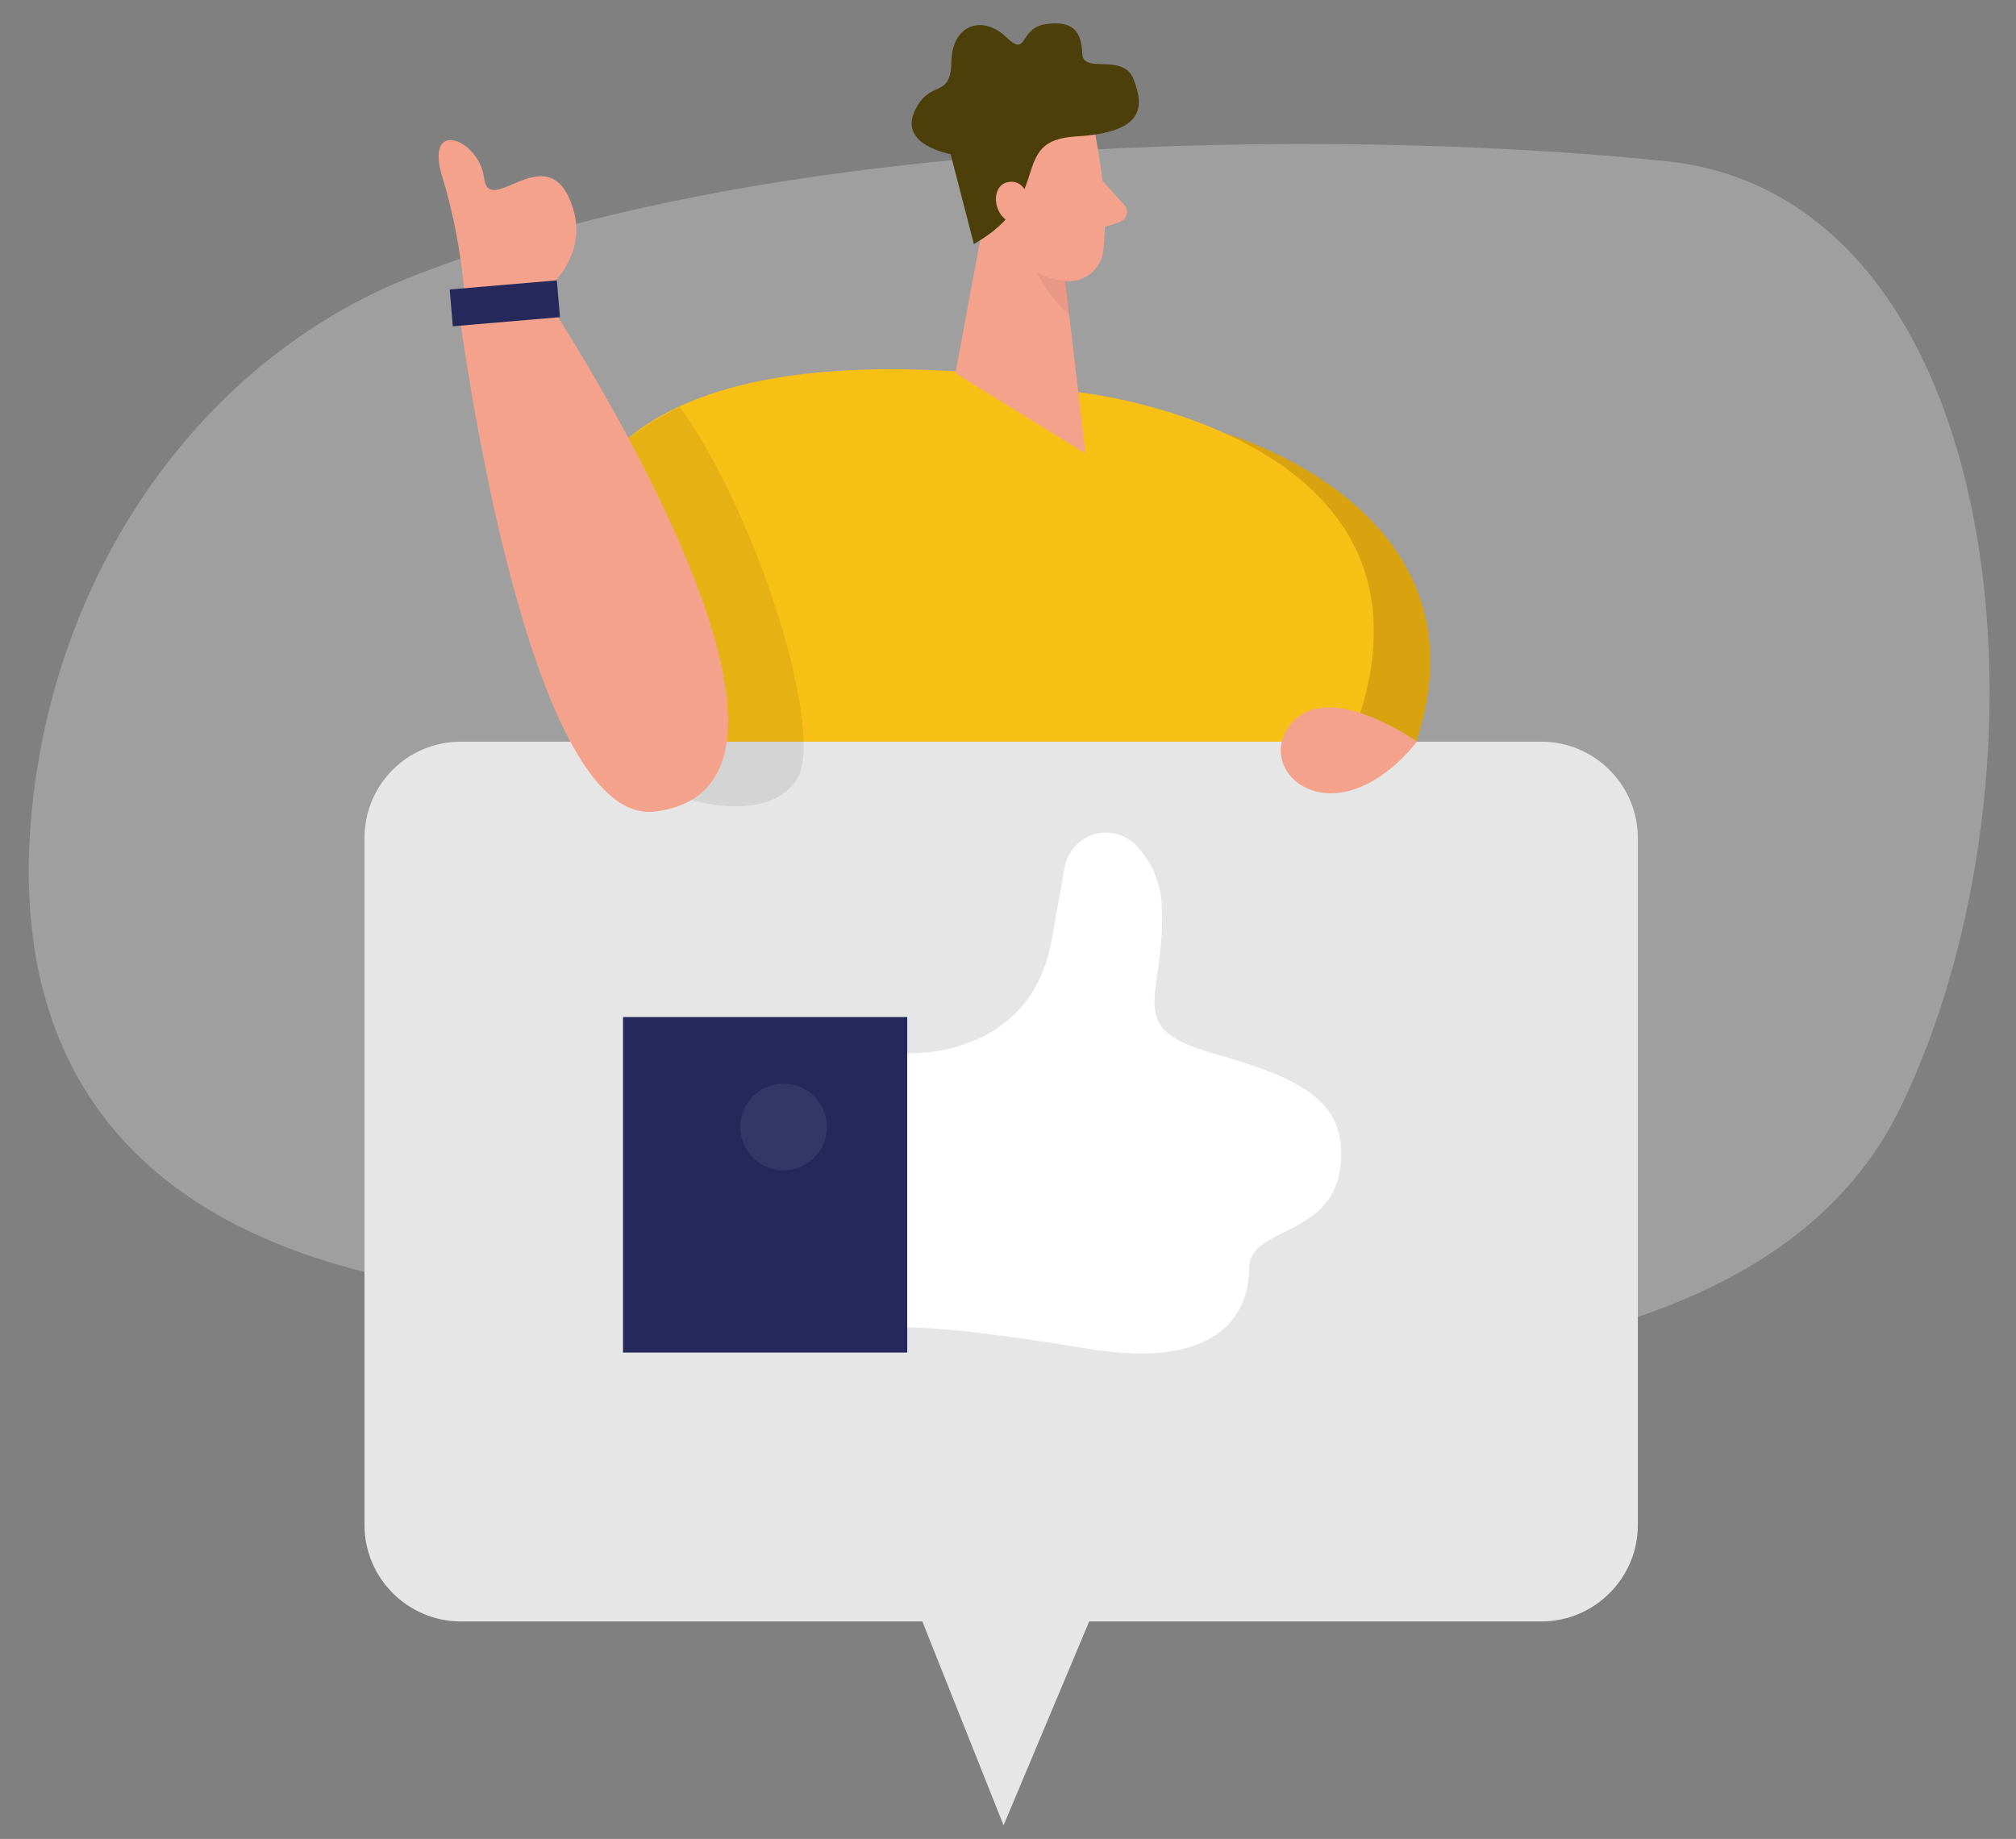
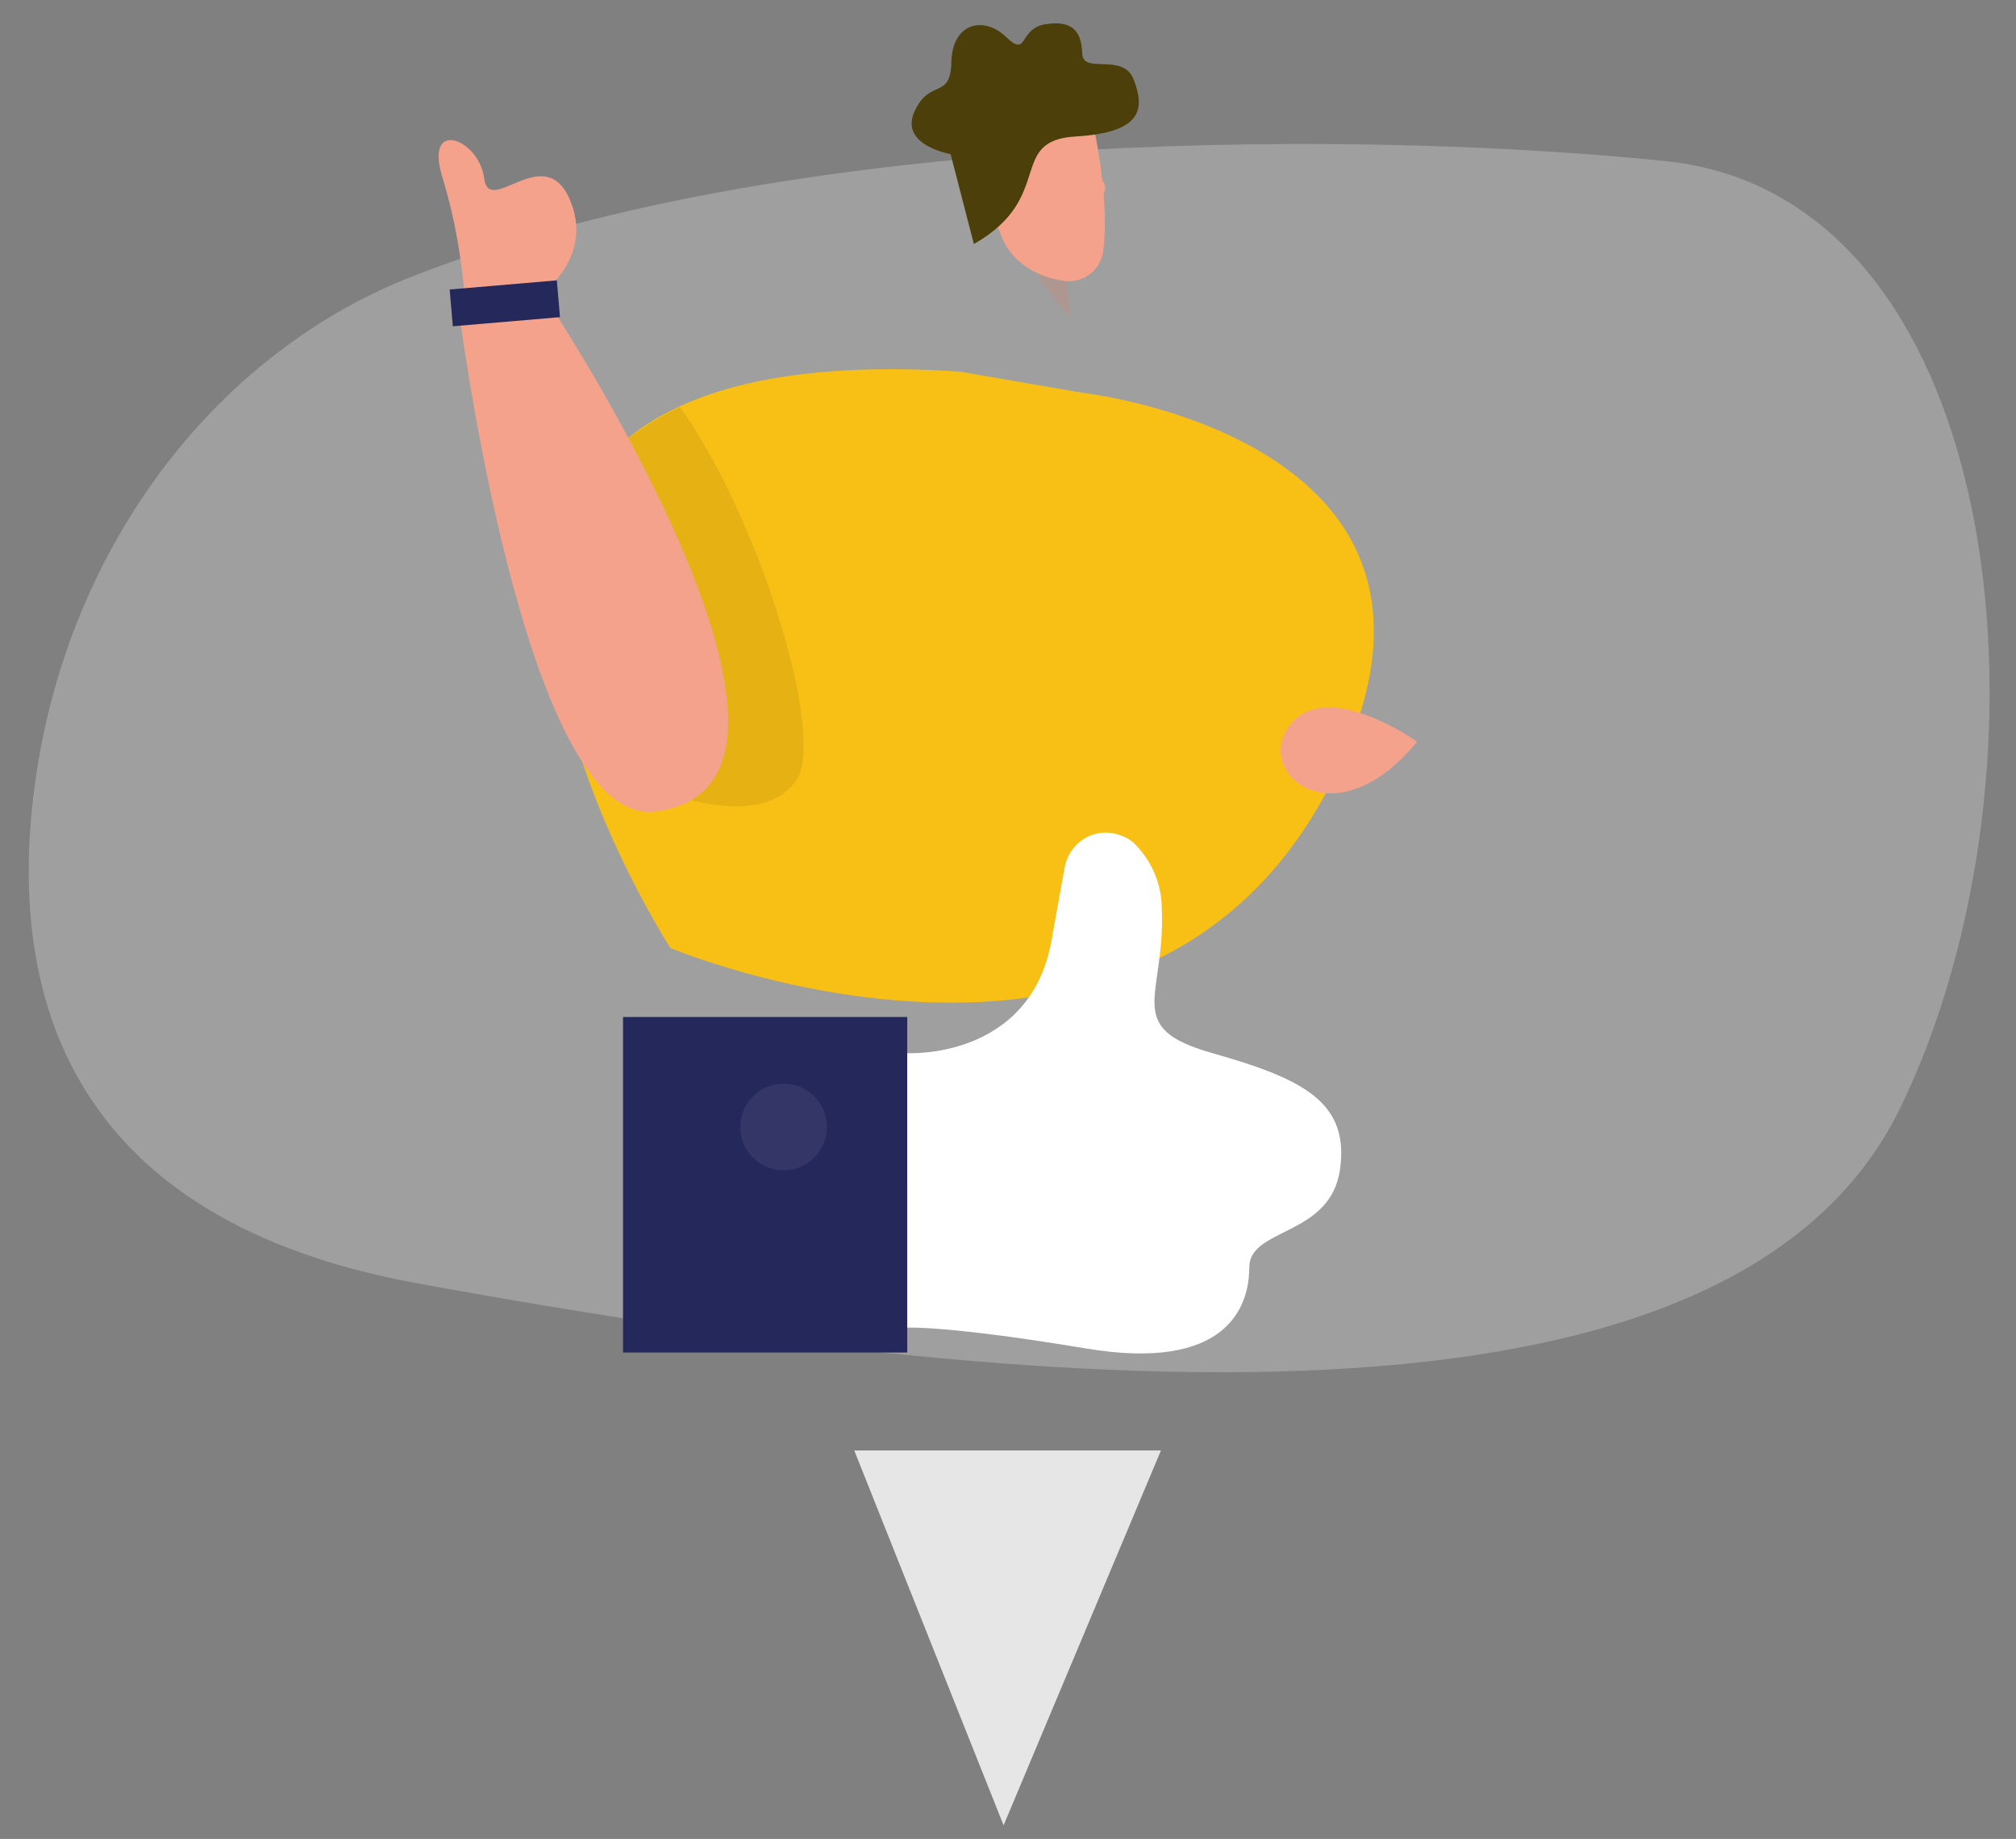
<svg xmlns="http://www.w3.org/2000/svg" version="1.1" id="Layer_1" x="0px" y="0px" viewBox="0 0 251.1 229.1" style="enable-background:new 0 0 251.1 229.1;" xml:space="preserve">
  <rect x="0" y="0" width="251.1" height="229.1" fill="#808080" stroke="none" />
  <style type="text/css">
	.st0{opacity:0.3;fill:#E6E6E6;enable-background:new    ;}
	.st1{fill:#D8A30E;}
	.st2{fill:#F8C015;}
	.st3{fill:#F4A28C;}
	.st4{opacity:0.31;fill:#CE8172;enable-background:new    ;}
	.st5{fill:#E6E6E6;}
	.st6{fill:#24285B;}
	.st7{fill:#FFFFFF;}
	.st8{opacity:8.000000e-02;enable-background:new    ;}
	.st9{opacity:7.000000e-02;fill:#FFFFFF;enable-background:new    ;}
	.st10{fill:#4C3F09;}
</style>
  <path class="st0" d="M51.7,34.3C26.5,44,7.9,68.8,4.2,98.8c-3.1,25.2,4.3,53.2,47.9,61.1c84.8,15.5,164.3,19.9,184.6-21.9  s14-113.2-29-117.9C173.4,16.5,100.8,15.2,51.7,34.3z" />
-   <path class="st1" d="M152.3,53.9c0,0,33.8,9.4,24.1,38.5l-19.9-1.6L152.3,53.9z" />
  <path class="st2" d="M119.6,46.3l15,2.6c0,0,54.1,5.9,30.6,49.8s-81.7,19.4-81.7,19.4S33.4,40.6,119.6,46.3z" />
-   <polygon class="st3" points="124.1,19.1 119,46.5 135.2,56.5 131.8,27.6 " />
  <path class="st4" d="M132.6,32.2c-1.9-0.5-3.6-1.6-4.9-3.1c0,0,0.1,5.1,5.6,10.3L132.6,32.2z" />
-   <path class="st5" d="M57.4,92.4H192c6.6,0,12,5.4,12,12V190c0,6.6-5.4,12-12,12H57.4c-6.6,0-12-5.4-12-12v-85.6  C45.4,97.8,50.7,92.4,57.4,92.4z" />
  <polygon class="st5" points="106.4,180.7 125,227.4 144.6,180.7 " />
  <rect x="77.6" y="126.7" class="st6" width="35.4" height="41.8" />
  <path class="st7" d="M113,131.2c0,0,15.4,0.9,18-14.2l1.6-8.9c0.5-2.8,3.1-4.8,6-4.3c1,0.2,2,0.6,2.7,1.3c2.2,2.2,3.4,5.1,3.4,8.1  c0.5,11-5,14.8,6.3,18c11.3,3.2,17.1,6.1,15.9,14.5s-11.3,7.2-11.3,12.2s-2.9,13-20.3,10.1s-22.3-2.6-22.3-2.6L113,131.2z" />
  <path class="st8" d="M86.2,99.7c0,0,9.7,2.9,13.1-2.7s-4.6-32.2-14.6-46.3c-2.3,1.1-4.4,2.4-6.4,3.9C75.9,56.6,86.2,99.7,86.2,99.7z  " />
  <path class="st3" d="M58,38.9c-0.3-5.6-1.2-11.1-2.8-16.5c-2.6-7.9,4.5-5.1,5.1-0.2s7.4-4.6,10.6,2.5s-3.3,11.8-3.3,11.8L58,38.9z" />
  <path class="st3" d="M57.1,38.3c0,0,8.2,64.8,24.5,62.8c26.5-3.3-13.4-63.6-13.4-63.6L57.1,38.3z" />
  <circle class="st9" cx="97.6" cy="140.4" r="5.4" />
  <path class="st3" d="M176.5,92.4c0,0-11.2-8-15.8-2.1C156,96.2,166.2,105,176.5,92.4z" />
  <rect x="56.2" y="35.5" transform="matrix(0.996 -8.489522e-02 8.489522e-02 0.996 -2.979 5.479)" class="st6" width="13.4" height="4.6" />
  <path class="st3" d="M136.5,17.2c0,0,1.7,8.3,0.9,14.1c-0.3,2.3-2.4,4-4.8,3.7c-2.9-0.4-6.7-1.9-8.1-6.2l-3.4-7.1  c0,0-1.9-4.5,2.4-8.5S135.7,12.1,136.5,17.2z" />
-   <path class="st3" d="M137.3,22.5l2.7,3c0.5,0.5,0.5,1.4-0.1,1.9c-0.2,0.1-0.3,0.2-0.5,0.3l-3.2,1L137.3,22.5z" />
+   <path class="st3" d="M137.3,22.5c0.5,0.5,0.5,1.4-0.1,1.9c-0.2,0.1-0.3,0.2-0.5,0.3l-3.2,1L137.3,22.5z" />
  <path class="st10" d="M121.3,30.4l-2.9-11.2c0,0-6.4-1.1-4.5-5.3s4.5-1.4,4.6-6.2s4-5.8,6.8-3.1c2.8,2.7,1.5-1.1,5-1.6  c3.5-0.5,4.4,1.1,4.5,3.7s5.1-0.2,6.4,3.2s1.4,6.6-7.2,7.1S131.5,24.6,121.3,30.4z" />
-   <path class="st3" d="M128.3,25.4c0,0-0.4-3.2-2.8-2.7s-1.8,5.2,1.6,5.3L128.3,25.4z" />
</svg>